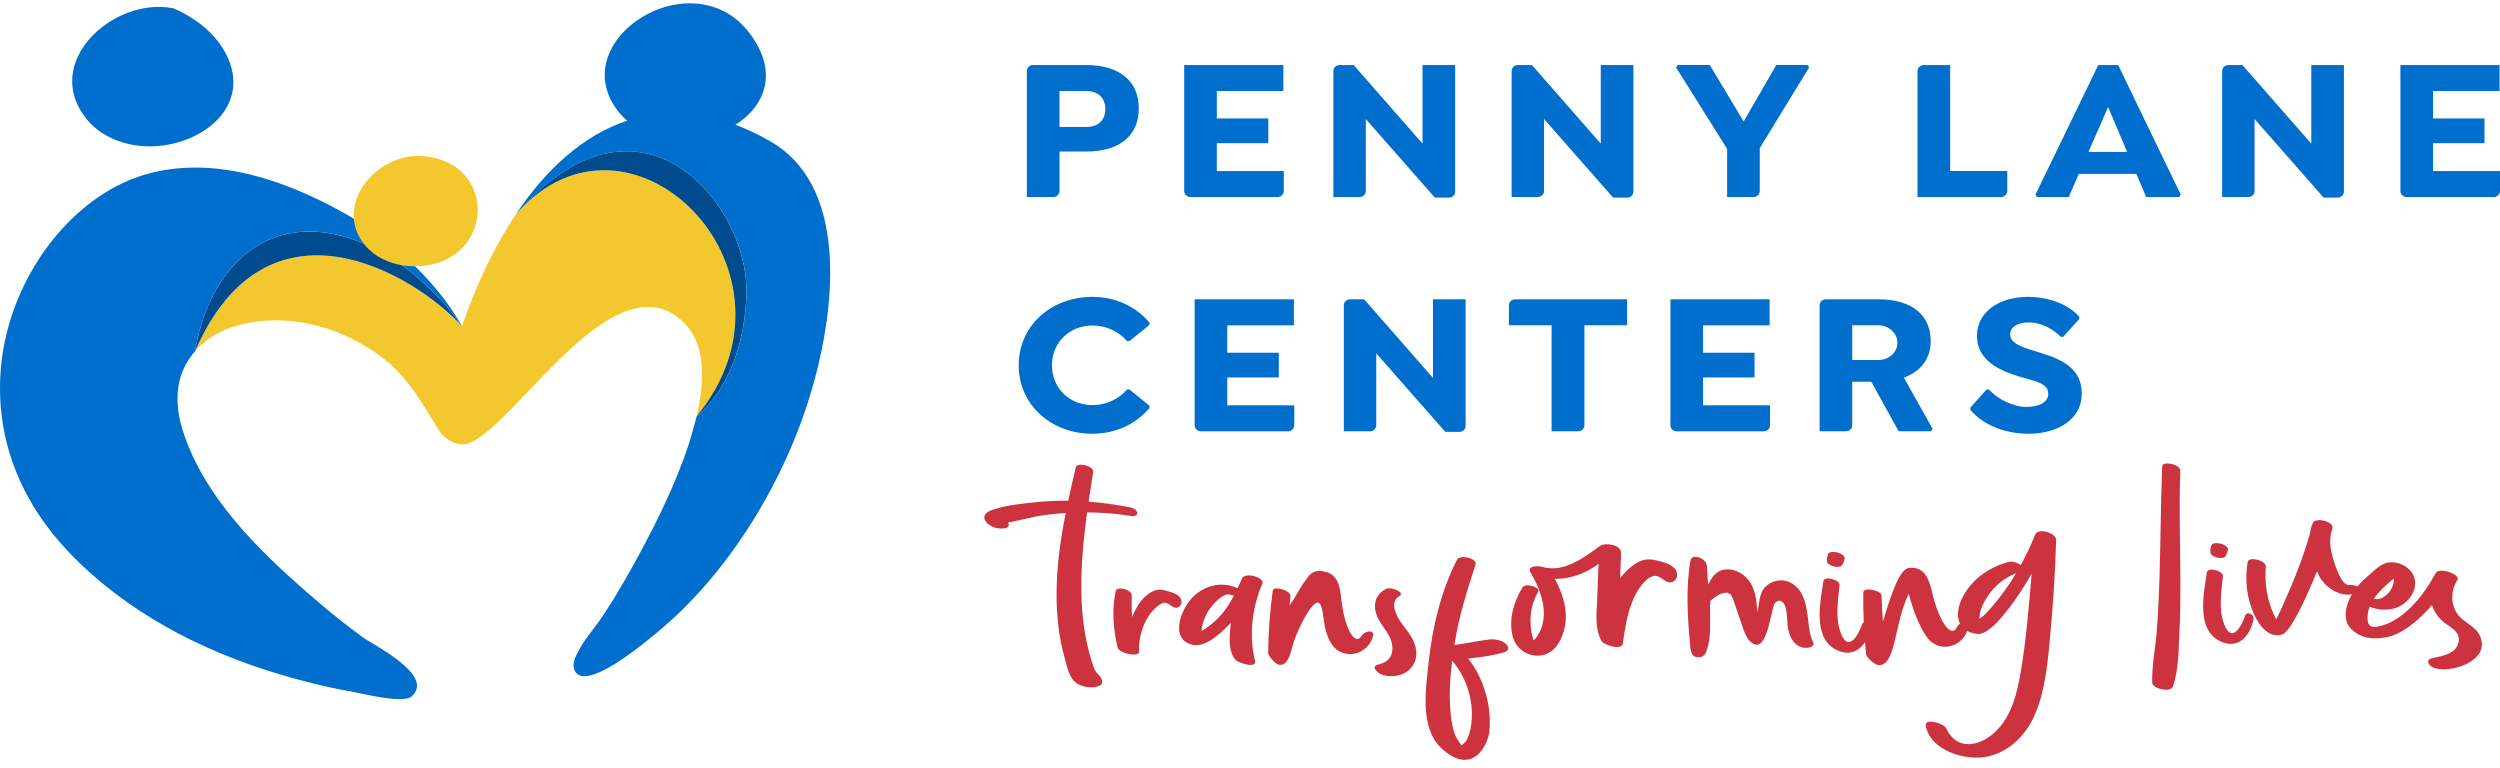
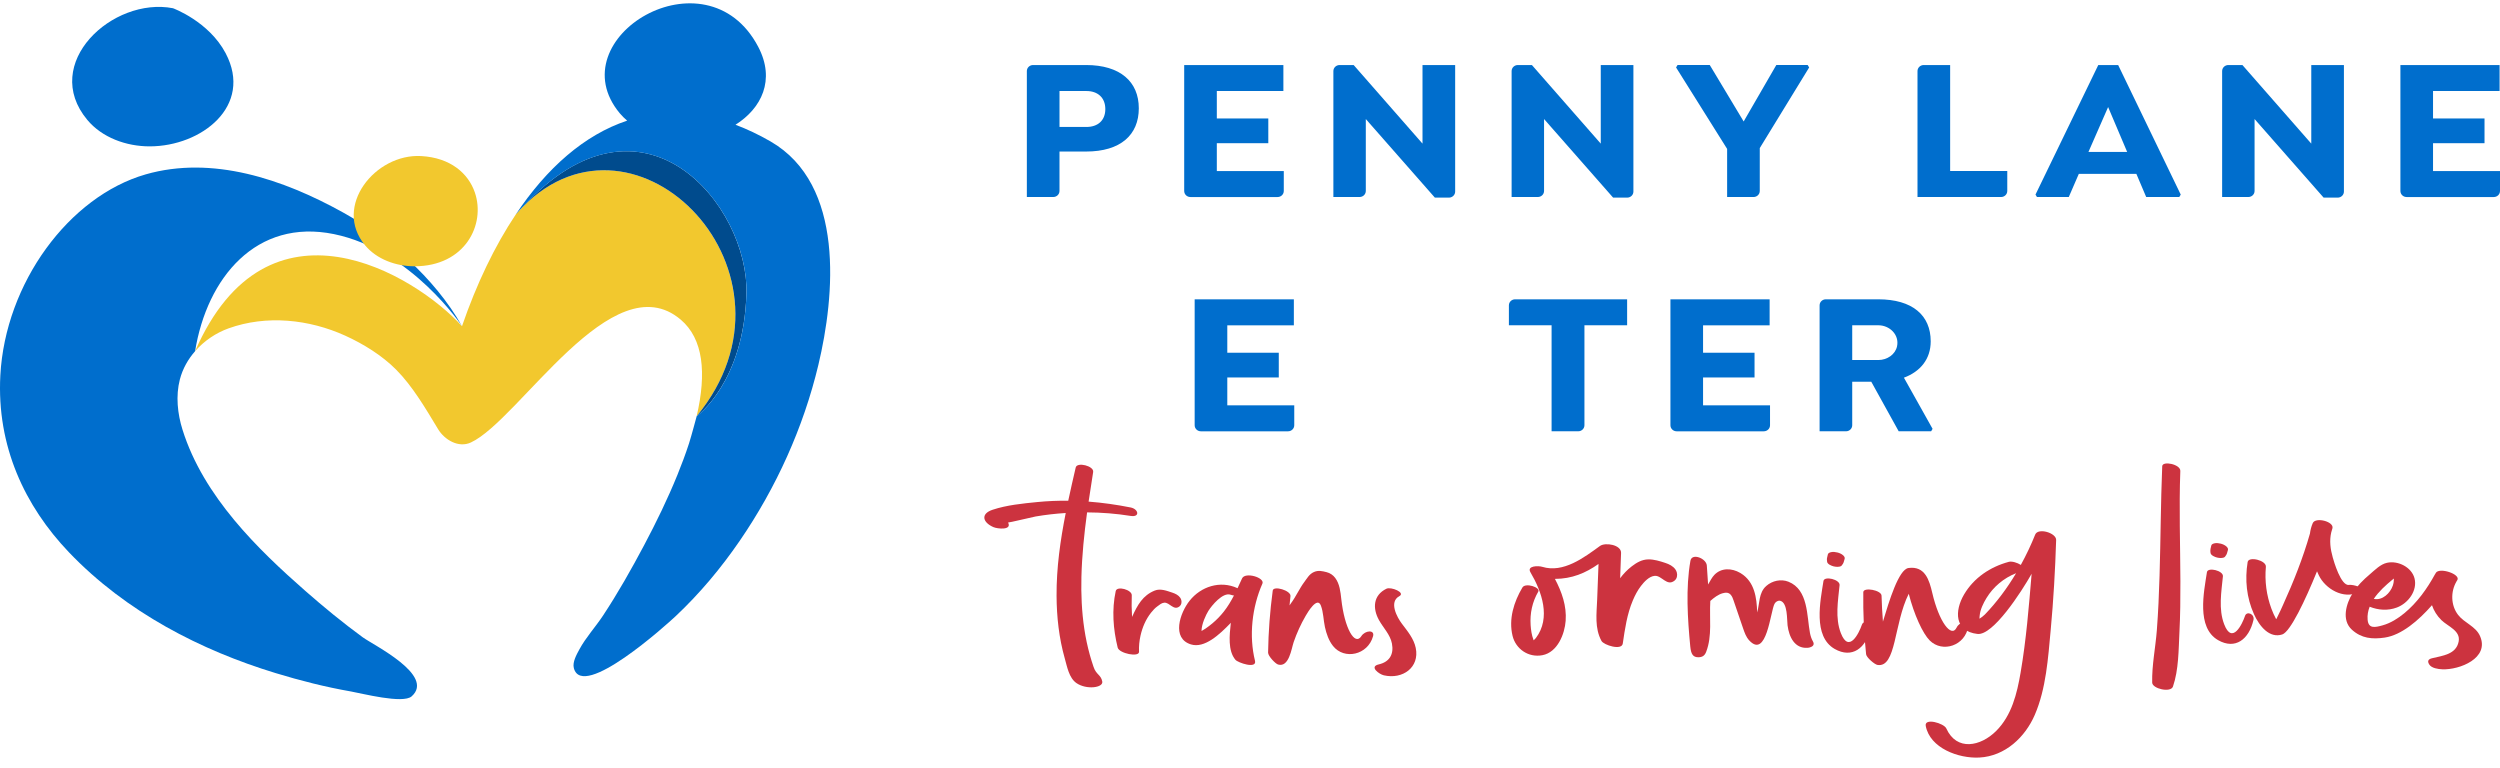
<svg xmlns="http://www.w3.org/2000/svg" width="280" height="86" viewBox="0 0 280 86" fill="none">
  <g clip-path="url(#clip0_1_194)">
    <path d="M127.546 12.128C127.546 15.107 125.507 16.972 121.64 16.972H118.663V21.388C118.663 21.762 118.351 22.065 117.966 22.065H115.007V7.96C115.007 7.587 115.319 7.284 115.704 7.284H121.64C125.46 7.284 127.546 9.149 127.546 12.128ZM123.796 12.218C123.796 10.922 122.929 10.195 121.688 10.195H118.665V14.219H121.688C122.93 14.219 123.796 13.515 123.796 12.218Z" fill="#006ECD" />
    <path d="M136.284 10.195V13.265H142.05V16.041H136.284V19.157H143.784V21.391C143.784 21.765 143.472 22.068 143.087 22.068H133.327C132.942 22.068 132.63 21.765 132.63 21.391V7.284H143.739V10.195H136.286H136.284Z" fill="#006ECD" />
    <path d="M162.978 7.284V21.458C162.978 21.831 162.665 22.134 162.28 22.134H160.705L152.97 13.332V21.388C152.97 21.762 152.658 22.065 152.273 22.065H149.338V7.96C149.338 7.587 149.65 7.284 150.035 7.284H151.61L159.321 16.086V7.284H162.978Z" fill="#006ECD" />
    <path d="M182.941 7.284V21.458C182.941 21.831 182.629 22.134 182.244 22.134H180.669L172.934 13.332V21.388C172.934 21.762 172.621 22.065 172.236 22.065H169.301V7.96C169.301 7.587 169.613 7.284 169.998 7.284H171.573L179.285 16.086V7.284H182.941Z" fill="#006ECD" />
    <path d="M197.094 16.585V21.39C197.094 21.763 196.782 22.066 196.397 22.066H193.438V16.676L187.72 7.555L187.884 7.282H191.494L195.29 13.605L198.946 7.282H202.46L202.625 7.555L197.095 16.584L197.094 16.585Z" fill="#006ECD" />
    <path d="M224.118 22.066H214.76V7.96C214.76 7.587 215.072 7.284 215.457 7.284H218.416V19.155H224.815V21.39C224.815 21.763 224.503 22.066 224.118 22.066Z" fill="#006ECD" />
    <path d="M244.242 21.793L244.078 22.066H240.374L239.273 19.474H232.827L231.703 22.066H228.14L227.975 21.793L235.007 7.284H237.234L244.242 21.793ZM238.242 17.017L236.109 11.99L233.906 17.017H238.242Z" fill="#006ECD" />
    <path d="M262.519 7.284V21.458C262.519 21.831 262.207 22.134 261.822 22.134H260.247L252.512 13.332V21.388C252.512 21.762 252.2 22.065 251.815 22.065H248.879V7.96C248.879 7.587 249.191 7.284 249.576 7.284H251.151L258.863 16.086V7.284H262.519Z" fill="#006ECD" />
    <path d="M272.5 10.195V13.265H278.266V16.041H272.5V19.157H280V21.391C280 21.765 279.688 22.068 279.303 22.068H269.542C269.157 22.068 268.845 21.765 268.845 21.391V7.284H279.953V10.195H272.5Z" fill="#006ECD" />
-     <path d="M114.093 40.913C114.093 36.523 117.679 33.249 122.366 33.249C124.991 33.249 127.288 34.386 128.742 36.137V36.387L126.491 38.207H126.233C125.342 37.161 123.936 36.457 122.366 36.457C119.811 36.457 117.819 38.322 117.819 40.914C117.819 43.507 119.811 45.372 122.366 45.372C123.936 45.372 125.342 44.667 126.233 43.622H126.491L128.742 45.441V45.691C127.313 47.397 125.086 48.579 122.319 48.579C117.702 48.579 114.093 45.304 114.093 40.914V40.913Z" fill="#006ECD" />
    <path d="M137.457 36.433V39.504H143.223V42.279H137.457V45.395H144.957V47.629C144.957 48.003 144.645 48.306 144.26 48.306H134.499C134.114 48.306 133.802 48.003 133.802 47.629V33.523H144.912V36.434H137.458L137.457 36.433Z" fill="#006ECD" />
-     <path d="M164.149 33.522V47.696C164.149 48.069 163.836 48.372 163.451 48.372H161.875L154.141 39.572V47.628C154.141 48.001 153.829 48.304 153.444 48.304H150.509V34.198C150.509 33.825 150.821 33.522 151.206 33.522H152.781L160.492 42.324V33.522H164.149Z" fill="#006ECD" />
    <path d="M176.76 48.304H173.778V36.433H168.996V34.198C168.996 33.825 169.308 33.522 169.693 33.522H182.238V36.433H177.457V47.628C177.457 48.001 177.145 48.304 176.76 48.304Z" fill="#006ECD" />
    <path d="M190.743 36.433V39.504H196.509V42.279H190.743V45.395H198.243V47.629C198.243 48.003 197.931 48.306 197.546 48.306H187.785C187.4 48.306 187.088 48.003 187.088 47.629V33.523H198.198V36.434H190.744L190.743 36.433Z" fill="#006ECD" />
    <path d="M216.45 48.031L216.287 48.304H212.653L209.583 42.755H207.449V47.628C207.449 48.001 207.137 48.304 206.752 48.304H203.795V34.198C203.795 33.825 204.107 33.522 204.492 33.522H210.356C214.199 33.522 216.239 35.318 216.239 38.23C216.239 40.231 215.066 41.619 213.239 42.301L216.45 48.033V48.031ZM207.449 40.322H210.379C211.353 40.322 212.275 39.709 212.47 38.782C212.742 37.491 211.639 36.431 210.379 36.431H207.449V40.32V40.322Z" fill="#006ECD" />
-     <path d="M220.688 45.917V45.644L222.494 43.62H222.752C223.713 44.689 225.47 45.576 226.969 45.576C228.468 45.576 229.407 44.984 229.407 44.12C229.407 42.869 227.93 42.71 226.056 42.141C223.969 41.505 221.416 40.367 221.416 37.616C221.416 35.046 223.759 33.249 227.157 33.249C229.642 33.249 231.776 34.204 232.875 35.477V35.728L231.071 37.729H230.813C230.062 36.979 228.798 36.114 227.204 36.114C225.985 36.114 225.14 36.615 225.14 37.433C225.14 38.411 226.288 38.797 227.531 39.208C230.132 40.003 233.155 40.777 233.155 44.097C233.155 46.985 230.46 48.578 227.179 48.578C224.461 48.578 222.046 47.532 220.687 45.917H220.688Z" fill="#006ECD" />
    <path d="M126.634 57.783C125.017 57.524 123.388 57.397 121.753 57.387C121.427 59.79 121.179 62.201 121.119 64.622C121.071 66.562 121.154 68.513 121.443 70.434C121.59 71.419 121.796 72.396 122.062 73.356C122.188 73.806 122.329 74.252 122.48 74.697C122.777 75.585 123.308 75.561 123.454 76.331C123.585 77.026 121.691 77.281 120.565 76.507C119.728 75.932 119.515 74.661 119.258 73.758C118.608 71.466 118.347 69.09 118.335 66.718C118.319 63.599 118.756 60.513 119.362 57.456C118.231 57.528 117.109 57.654 115.994 57.845C115.643 57.906 112.927 58.563 112.906 58.522C113.369 59.413 111.714 59.235 111.261 59.037C110.059 58.512 109.794 57.549 111.175 57.091C112.75 56.569 114.537 56.392 116.187 56.229C117.343 56.114 118.495 56.069 119.643 56.081C119.907 54.837 120.193 53.597 120.479 52.361C120.63 51.709 122.544 52.187 122.434 52.865C122.258 53.968 122.086 55.074 121.924 56.181C123.499 56.301 125.068 56.526 126.631 56.836C127.525 57.014 127.705 57.954 126.634 57.782V57.783Z" fill="#CC333F" />
    <path d="M155 75.639C154.449 75.513 153.317 74.664 154.416 74.414C155.635 74.136 156.131 73.266 155.896 72.07C155.697 71.061 154.932 70.327 154.445 69.449C153.714 68.133 153.79 66.664 155.282 65.937C155.794 65.688 157.464 66.374 156.718 66.776C155.531 67.417 156.475 69.142 157.003 69.844C157.637 70.689 158.347 71.518 158.563 72.568C159.012 74.752 157.097 76.116 155 75.638V75.639Z" fill="#CC333F" />
-     <path d="M168.411 73.072C167.135 73.447 165.766 73.609 164.434 73.754C166.237 76.033 167.1 79.164 166.797 82.003C166.663 83.26 165.003 87.082 161.452 83.814C159.005 81.562 159.683 77.212 159.994 74.275C160.412 70.323 161.359 66.277 163.185 62.694C163.513 62.048 165.49 62.539 165.264 63.228C164.312 66.137 163.402 69.028 162.925 72.053C162.916 72.115 162.906 72.178 162.896 72.242C164.175 72.062 165.436 71.803 166.715 71.629C167.351 71.542 168.197 71.675 168.669 72.132C169.095 72.543 168.961 72.911 168.408 73.074L168.411 73.072ZM162.649 74.003C162.369 76.243 162.242 78.57 162.581 80.755C162.673 81.348 162.807 81.966 163.068 82.514C163.236 82.866 163.451 83.106 163.661 83.425C163.68 83.444 163.701 83.462 163.72 83.481C163.817 83.349 164.102 83.139 164.184 83.016C164.363 82.745 164.488 82.418 164.58 82.109C164.736 81.584 164.808 81.015 164.838 80.471C164.967 78.153 164.172 75.802 162.651 74.003H162.649Z" fill="#CC333F" />
    <path d="M209.485 70.437C208.978 72.601 207.428 73.787 205.486 72.683C203.017 71.276 203.887 67.283 204.228 65.072C204.32 64.478 206.096 64.9 206.033 65.537C205.858 67.303 205.52 69.21 206.172 70.901C207.075 73.239 208.216 70.9 208.53 69.974C208.728 69.387 209.644 69.758 209.485 70.437ZM204.638 62.927C204.616 62.769 204.597 62.624 204.633 62.467C204.662 62.341 204.692 62.215 204.721 62.089C204.757 61.931 204.945 61.874 205.085 61.84C205.313 61.785 205.567 61.827 205.79 61.878C206.003 61.929 206.255 62.038 206.418 62.184C206.52 62.273 206.647 62.427 206.605 62.575C206.569 62.699 206.532 62.824 206.497 62.947C206.453 63.101 206.361 63.217 206.265 63.346C206.182 63.456 205.93 63.487 205.81 63.487C205.661 63.487 205.513 63.468 205.368 63.434C205.144 63.381 204.674 63.194 204.638 62.926V62.927Z" fill="#CC333F" />
    <path d="M220.445 70.151C220.115 72.316 217.564 73.158 216.131 71.735C215.34 70.948 214.371 68.817 213.78 66.502C212.1 69.837 212.395 74.821 210.274 74.472C209.964 74.421 209.042 73.651 209.002 73.269C208.76 70.961 208.658 68.645 208.689 66.326C208.696 65.729 210.717 66.093 210.734 66.713C210.758 67.685 210.811 68.654 210.888 69.621C211.578 67.338 212.651 63.761 213.757 63.615C215.604 63.37 216.08 64.969 216.417 66.414C217.169 69.645 218.556 71.494 219.142 70.287C219.478 69.595 220.563 69.379 220.445 70.151Z" fill="#CC333F" />
    <path d="M230.288 60.48C230.183 63.841 229.989 67.201 229.679 70.55C229.387 73.691 229.167 77.126 227.895 80.069C226.826 82.541 224.598 84.692 221.689 84.845C219.345 84.968 216.156 83.785 215.683 81.307C215.502 80.362 217.72 80.998 217.986 81.584C219.148 84.158 221.824 83.604 223.561 81.877C225.321 80.128 225.909 77.659 226.307 75.332C226.937 71.667 227.232 67.965 227.542 64.264C226.381 66.318 223.218 71.201 221.477 71.002C218.878 70.705 218.903 68.404 219.975 66.581C221.066 64.727 222.884 63.493 224.995 62.924C225.327 62.834 225.945 63.019 226.333 63.271C226.946 62.157 227.485 61.015 227.94 59.876C228.261 59.074 230.313 59.682 230.288 60.48ZM225.801 64.199C224.416 64.741 223.243 65.736 222.486 66.979C222.126 67.569 221.779 68.278 221.721 68.972C221.705 69.08 221.702 69.188 221.708 69.294C221.916 69.151 222.128 69.008 222.31 68.82C223.633 67.45 224.802 65.871 225.801 64.201V64.199Z" fill="#CC333F" />
    <path d="M244.204 65.15C244.211 67.037 244.192 68.923 244.097 70.808C243.998 72.779 244.017 75.012 243.371 76.896C243.125 77.613 241.061 77.144 241.045 76.451C241.001 74.513 241.417 72.53 241.566 70.593C241.722 68.561 241.809 66.522 241.87 64.485C241.993 60.397 242 56.304 242.169 52.217C242.196 51.587 244.223 51.992 244.196 52.744C244.043 56.88 244.191 61.012 244.205 65.149L244.204 65.15Z" fill="#CC333F" />
    <path d="M252.386 69.448C251.883 71.612 250.348 72.798 248.424 71.694C245.977 70.287 246.839 66.294 247.177 64.083C247.268 63.489 249.028 63.911 248.967 64.547C248.793 66.314 248.458 68.221 249.105 69.912C249.999 72.25 251.131 69.911 251.441 68.985C251.637 68.398 252.545 68.769 252.388 69.448H252.386ZM247.581 61.938C247.559 61.779 247.542 61.635 247.577 61.478C247.606 61.352 247.635 61.226 247.664 61.1C247.701 60.942 247.887 60.885 248.026 60.851C248.251 60.796 248.501 60.838 248.723 60.889C248.933 60.94 249.184 61.049 249.347 61.195C249.448 61.284 249.575 61.438 249.532 61.586C249.496 61.71 249.461 61.834 249.425 61.958C249.381 62.112 249.29 62.228 249.196 62.357C249.114 62.467 248.863 62.498 248.744 62.498C248.596 62.498 248.449 62.478 248.306 62.444C248.083 62.392 247.619 62.205 247.583 61.936L247.581 61.938Z" fill="#CC333F" />
    <path d="M264.146 66.333C262.465 67.157 260.428 65.943 259.71 64.437C259.64 64.291 259.572 64.14 259.506 63.987C258.198 67.218 256.516 70.764 255.614 71.058C254.196 71.52 253.069 70.174 252.442 68.779C251.612 66.928 251.414 64.938 251.735 62.952C251.844 62.269 253.845 62.759 253.779 63.484C253.635 65.078 253.843 66.681 254.403 68.187C254.551 68.585 254.726 68.971 254.928 69.345C254.939 69.336 254.946 69.329 254.956 69.321C255.019 69.193 255.08 69.066 255.143 68.939C255.338 68.561 255.509 68.169 255.685 67.781C256.864 65.187 257.933 62.505 258.713 59.764C258.765 59.361 258.866 58.966 259.028 58.591C259.337 57.876 261.432 58.414 261.234 59.164C261.199 59.296 261.154 59.451 261.1 59.624C260.88 60.564 261.002 61.495 261.271 62.443C261.374 62.809 262.179 65.65 263.083 65.508C263.5 65.443 265.148 65.841 264.144 66.333H264.146Z" fill="#CC333F" />
    <path d="M273.521 74.961C273.089 74.944 272.345 74.84 272.083 74.433C271.854 74.081 271.924 73.838 272.373 73.727C273.569 73.431 275.08 73.304 275.368 71.861C275.612 70.637 274.17 70.168 273.438 69.454C272.936 68.964 272.587 68.391 272.382 67.782C270.881 69.492 268.976 71.132 267.084 71.411C265.692 71.616 264.486 71.503 263.413 70.528C262.224 69.448 262.77 67.604 263.493 66.435C264.001 65.617 264.688 64.942 265.425 64.318C265.981 63.847 266.605 63.194 267.348 63.032C268.6 62.759 270.107 63.541 270.425 64.771C270.778 66.141 269.725 67.564 268.45 68.041C267.439 68.421 266.363 68.34 265.402 67.952C265.221 68.413 265.129 68.902 265.175 69.418C265.265 70.439 266.007 70.276 266.858 70.037C267.751 69.785 268.573 69.268 269.275 68.689C270.725 67.496 271.841 65.93 272.724 64.311C272.726 64.311 272.727 64.312 272.73 64.314C272.758 64.263 272.783 64.212 272.813 64.162C273.204 63.516 275.593 64.294 275.227 64.963C275.193 65.024 275.16 65.07 275.128 65.109C275.131 65.109 275.134 65.111 275.136 65.112C274.454 66.248 274.483 67.806 275.309 68.871C276.016 69.783 277.28 70.134 277.764 71.242C278.846 73.716 275.478 75.043 273.521 74.964V74.961ZM265.866 67.073C266.823 67.293 267.708 66.427 267.996 65.586C268.081 65.329 268.12 65.064 268.118 64.793C268.055 64.844 267.991 64.894 267.928 64.944C267.206 65.537 266.416 66.25 265.864 67.073H265.866Z" fill="#CC333F" />
    <path d="M57.766 24.019C55.399 27.565 53.373 31.801 51.743 36.533C46.46 30.734 29.957 20.742 21.85 39.335C22.881 38.155 24.21 37.276 25.598 36.777C29.848 35.25 34.615 35.756 38.671 37.597C40.706 38.521 42.799 39.821 44.365 41.397C46.236 43.281 47.712 45.828 49.07 48.072C49.783 49.25 51.348 50.202 52.735 49.559C58.174 47.039 68.596 29.314 76.243 35.8C78.776 37.95 79.151 41.776 78.027 46.616C91.506 30.258 70.423 9.385 57.766 24.019Z" fill="#F2C82E" />
    <path d="M58.529 23.194C71.247 10.216 91.238 30.581 78.025 46.615C78.025 46.615 83.319 42.863 83.6 32.864C83.877 23.036 72.055 8.484 58.527 23.194H58.529Z" fill="#004B8D" />
    <path d="M86.294 15.837C84.965 15.07 83.659 14.456 82.375 13.973C85.28 12.138 86.877 8.963 84.917 5.236C79.102 -5.815 62.405 4.277 69.42 12.694C69.669 12.992 69.949 13.261 70.241 13.514C65.453 15.101 61.241 18.813 57.766 24.019C58.05 23.691 58.339 23.385 58.631 23.092C72.116 8.564 83.88 23.062 83.603 32.865C83.322 42.865 78.028 46.616 78.028 46.616C78.027 46.619 77.42 48.893 77.171 49.661C76.784 50.85 76.345 52.022 75.874 53.181C74.778 55.881 73.497 58.51 72.128 61.089C70.728 63.725 69.207 66.425 67.531 68.957C66.681 70.242 65.625 71.377 64.888 72.738C64.584 73.303 64.095 74.155 64.27 74.826C65.227 78.488 74.687 69.939 75.68 69.005C78.378 66.468 80.757 63.618 82.839 60.586C86.942 54.612 89.984 47.876 91.655 40.879C93.508 33.118 94.66 20.665 86.295 15.838L86.294 15.837Z" fill="#006ECD" />
-     <path d="M51.742 36.533C51.742 36.533 46.088 27.997 37.4 26.221C28.713 24.445 23.185 31.089 21.849 39.335C29.956 20.742 46.458 30.734 51.742 36.533Z" fill="#004B8D" />
    <path d="M16.762 16.393C22.568 16.392 28.382 11.87 25.276 5.969C23.393 2.39 19.371 0.921 19.371 0.921C12.619 -0.382 4.503 7.098 9.777 13.427C11.429 15.409 14.133 16.394 16.761 16.393H16.762Z" fill="#006ECD" />
    <path d="M40.638 71.385C38.41 69.757 36.278 68.007 34.208 66.192C28.92 61.551 22.791 55.625 20.443 48.133C19.88 46.337 19.67 44.338 20.142 42.507C20.459 41.282 21.072 40.225 21.85 39.334C23.186 31.088 28.715 24.444 37.402 26.22C46.089 27.996 51.743 36.532 51.743 36.532C48.659 31.043 43.289 26.5 38.42 23.796C31.687 20.055 23.761 17.392 16.317 19.53C7.722 22.001 0.588 31.718 0.038 42.048C-0.385 49.976 2.788 56.683 7.704 61.837C14.146 68.589 22.549 72.847 30.854 75.382C33.625 76.227 36.442 76.945 39.302 77.444C40.511 77.654 45.127 78.86 46.107 77.99C48.757 75.636 41.824 72.251 40.638 71.384V71.385Z" fill="#006ECD" />
    <path d="M53.182 21.552C54.418 25.151 52.084 29.821 46.43 29.824C44.343 29.824 42.197 29.043 40.884 27.469C37.266 23.129 42.023 17.192 47.165 17.478C50.461 17.661 52.449 19.419 53.182 21.552Z" fill="#F2C82E" />
    <path d="M132.304 67.205C132.37 67.457 132.319 67.737 132.118 67.905C131.454 68.456 131.002 67.444 130.391 67.501C130.085 67.529 129.873 67.736 129.639 67.901C129.36 68.098 129.128 68.355 128.92 68.617C128.323 69.367 127.944 70.274 127.737 71.193C127.604 71.783 127.544 72.39 127.572 72.994C127.603 73.652 125.341 73.187 125.18 72.53C124.673 70.461 124.51 68.297 124.96 66.203C125.094 65.582 126.779 66.057 126.758 66.666C126.731 67.489 126.738 68.296 126.79 69.097C127.403 67.741 127.998 66.683 129.325 66.145C129.972 65.882 130.68 66.172 131.298 66.374C131.642 66.486 131.986 66.656 132.186 66.947C132.239 67.025 132.278 67.113 132.303 67.204L132.304 67.205Z" fill="#CC333F" />
    <path d="M141.388 65.367C140.223 68.003 139.87 71.228 140.56 74.01C140.792 74.95 138.655 74.234 138.368 73.897C137.502 72.88 137.71 71.084 137.84 69.868C137.845 69.83 137.85 69.79 137.855 69.752C136.576 71.087 134.897 72.639 133.388 72.175C131.187 71.497 132.145 68.66 133.23 67.288C134.492 65.694 136.652 64.983 138.582 65.869C138.591 65.873 138.599 65.876 138.606 65.88C138.778 65.515 138.946 65.147 139.112 64.782C139.459 64.025 141.689 64.693 141.39 65.37L141.388 65.367ZM138.202 66.695C138.079 66.683 137.954 66.656 137.834 66.612C136.955 66.292 135.701 67.835 135.336 68.422C135.068 68.855 134.571 69.888 134.571 70.673C134.773 70.549 134.969 70.434 135.026 70.396C135.287 70.216 135.539 70.025 135.781 69.823C136.258 69.424 136.69 68.98 137.072 68.494C137.512 67.934 137.875 67.325 138.202 66.697V66.695Z" fill="#CC333F" />
    <path d="M152.472 71.248C151.744 72.384 150.586 70.389 150.224 67.092C150.137 66.296 150.046 65.391 149.54 64.723C149.304 64.41 148.97 64.179 148.578 64.082C148.086 63.96 147.662 63.851 147.168 64.063C146.631 64.294 146.376 64.799 146.048 65.234C145.593 65.835 145.078 66.918 144.623 67.519C144.553 67.611 144.484 67.704 144.428 67.804C144.444 67.615 144.516 66.947 144.534 66.759C144.592 66.139 142.625 65.555 142.546 66.148C142.237 68.452 142.062 70.767 142.026 73.091C142.02 73.475 142.844 74.343 143.147 74.428C144.378 74.776 144.642 72.639 144.891 71.916C145.237 70.91 145.693 69.902 146.239 68.965C146.449 68.606 147.531 66.751 147.941 67.829C148.225 68.578 148.221 69.457 148.394 70.238C148.562 70.986 148.813 71.738 149.301 72.353C150.557 73.93 153.195 73.374 153.783 71.257C153.993 70.499 152.889 70.596 152.47 71.247L152.472 71.248Z" fill="#CC333F" />
    <path d="M203.05 71.84C202.886 71.559 202.781 71.234 202.714 70.884C202.355 69.002 202.544 66.045 200.308 65.153C199.48 64.823 198.497 65.031 197.817 65.631C196.963 66.384 197.086 67.608 196.804 68.597C196.75 66.96 196.534 65.152 194.941 64.188C194.928 64.179 194.914 64.172 194.899 64.164C193.964 63.618 192.779 63.567 191.993 64.402C191.748 64.662 191.552 65.041 191.307 65.463C191.212 64.034 191.268 64.837 191.164 63.339C191.109 62.538 189.489 61.898 189.328 62.804C188.787 65.869 189.015 69.326 189.311 72.413C189.392 73.27 189.627 73.618 190.215 73.613C190.636 73.609 190.918 73.461 191.091 73.008C191.787 71.201 191.435 69.237 191.555 67.305C191.971 66.939 192.436 66.581 192.945 66.442C193.289 66.349 193.601 66.333 193.85 66.625C194.005 66.805 194.084 67.032 194.16 67.254C194.517 68.299 194.874 69.343 195.231 70.388C195.393 70.86 195.564 71.349 195.907 71.719C197.865 73.843 198.284 68.491 198.746 67.628C198.869 67.4 199.138 67.225 199.394 67.291C200.236 67.512 200.126 69.413 200.206 70.035C200.376 71.36 201.011 72.642 202.425 72.557C202.517 72.551 202.619 72.536 202.717 72.506C203.016 72.418 203.267 72.213 203.048 71.838L203.05 71.84Z" fill="#CC333F" />
    <path d="M187.803 64.117C187.772 63.998 187.721 63.885 187.651 63.785C187.391 63.407 186.947 63.186 186.5 63.042C185.907 62.848 185.259 62.641 184.613 62.651C183.893 62.662 183.305 63.009 182.755 63.431C182.245 63.823 181.821 64.273 181.456 64.761C181.491 63.817 181.525 62.875 181.56 61.931C181.592 61.018 179.798 60.714 179.193 61.152C177.415 62.443 175.096 64.213 172.726 63.483C172.301 63.352 170.969 63.349 171.412 64.1C172.69 66.26 173.72 69.209 172.024 71.453C172.002 71.483 171.881 71.603 171.77 71.718C171.761 71.691 171.748 71.665 171.741 71.637C171.547 71.13 171.468 70.564 171.431 70.027C171.342 68.692 171.611 67.423 172.289 66.257C172.56 65.791 170.851 65.227 170.511 65.798C169.546 67.426 168.952 69.34 169.406 71.215C169.756 72.665 171.167 73.685 172.75 73.382C174.449 73.058 175.248 70.999 175.354 69.53C175.477 67.857 174.924 66.298 174.151 64.835C176.04 64.833 177.596 64.182 179.035 63.162C178.984 64.496 178.933 65.832 178.882 67.165C178.822 68.739 178.583 70.342 179.366 71.784C179.617 72.247 181.631 72.892 181.751 72.077C181.99 70.443 182.227 68.783 182.878 67.245C183.114 66.687 183.409 66.115 183.791 65.623C184.141 65.168 184.698 64.552 185.322 64.495C186.114 64.421 186.7 65.733 187.561 65.02C187.823 64.803 187.889 64.44 187.803 64.113V64.117Z" fill="#CC333F" />
  </g>
  <defs>
    <clipPath id="clip0_1_194">
      <rect width="280" height="84.731" fill="white" transform="translate(0 0.374)" />
    </clipPath>
  </defs>
</svg>